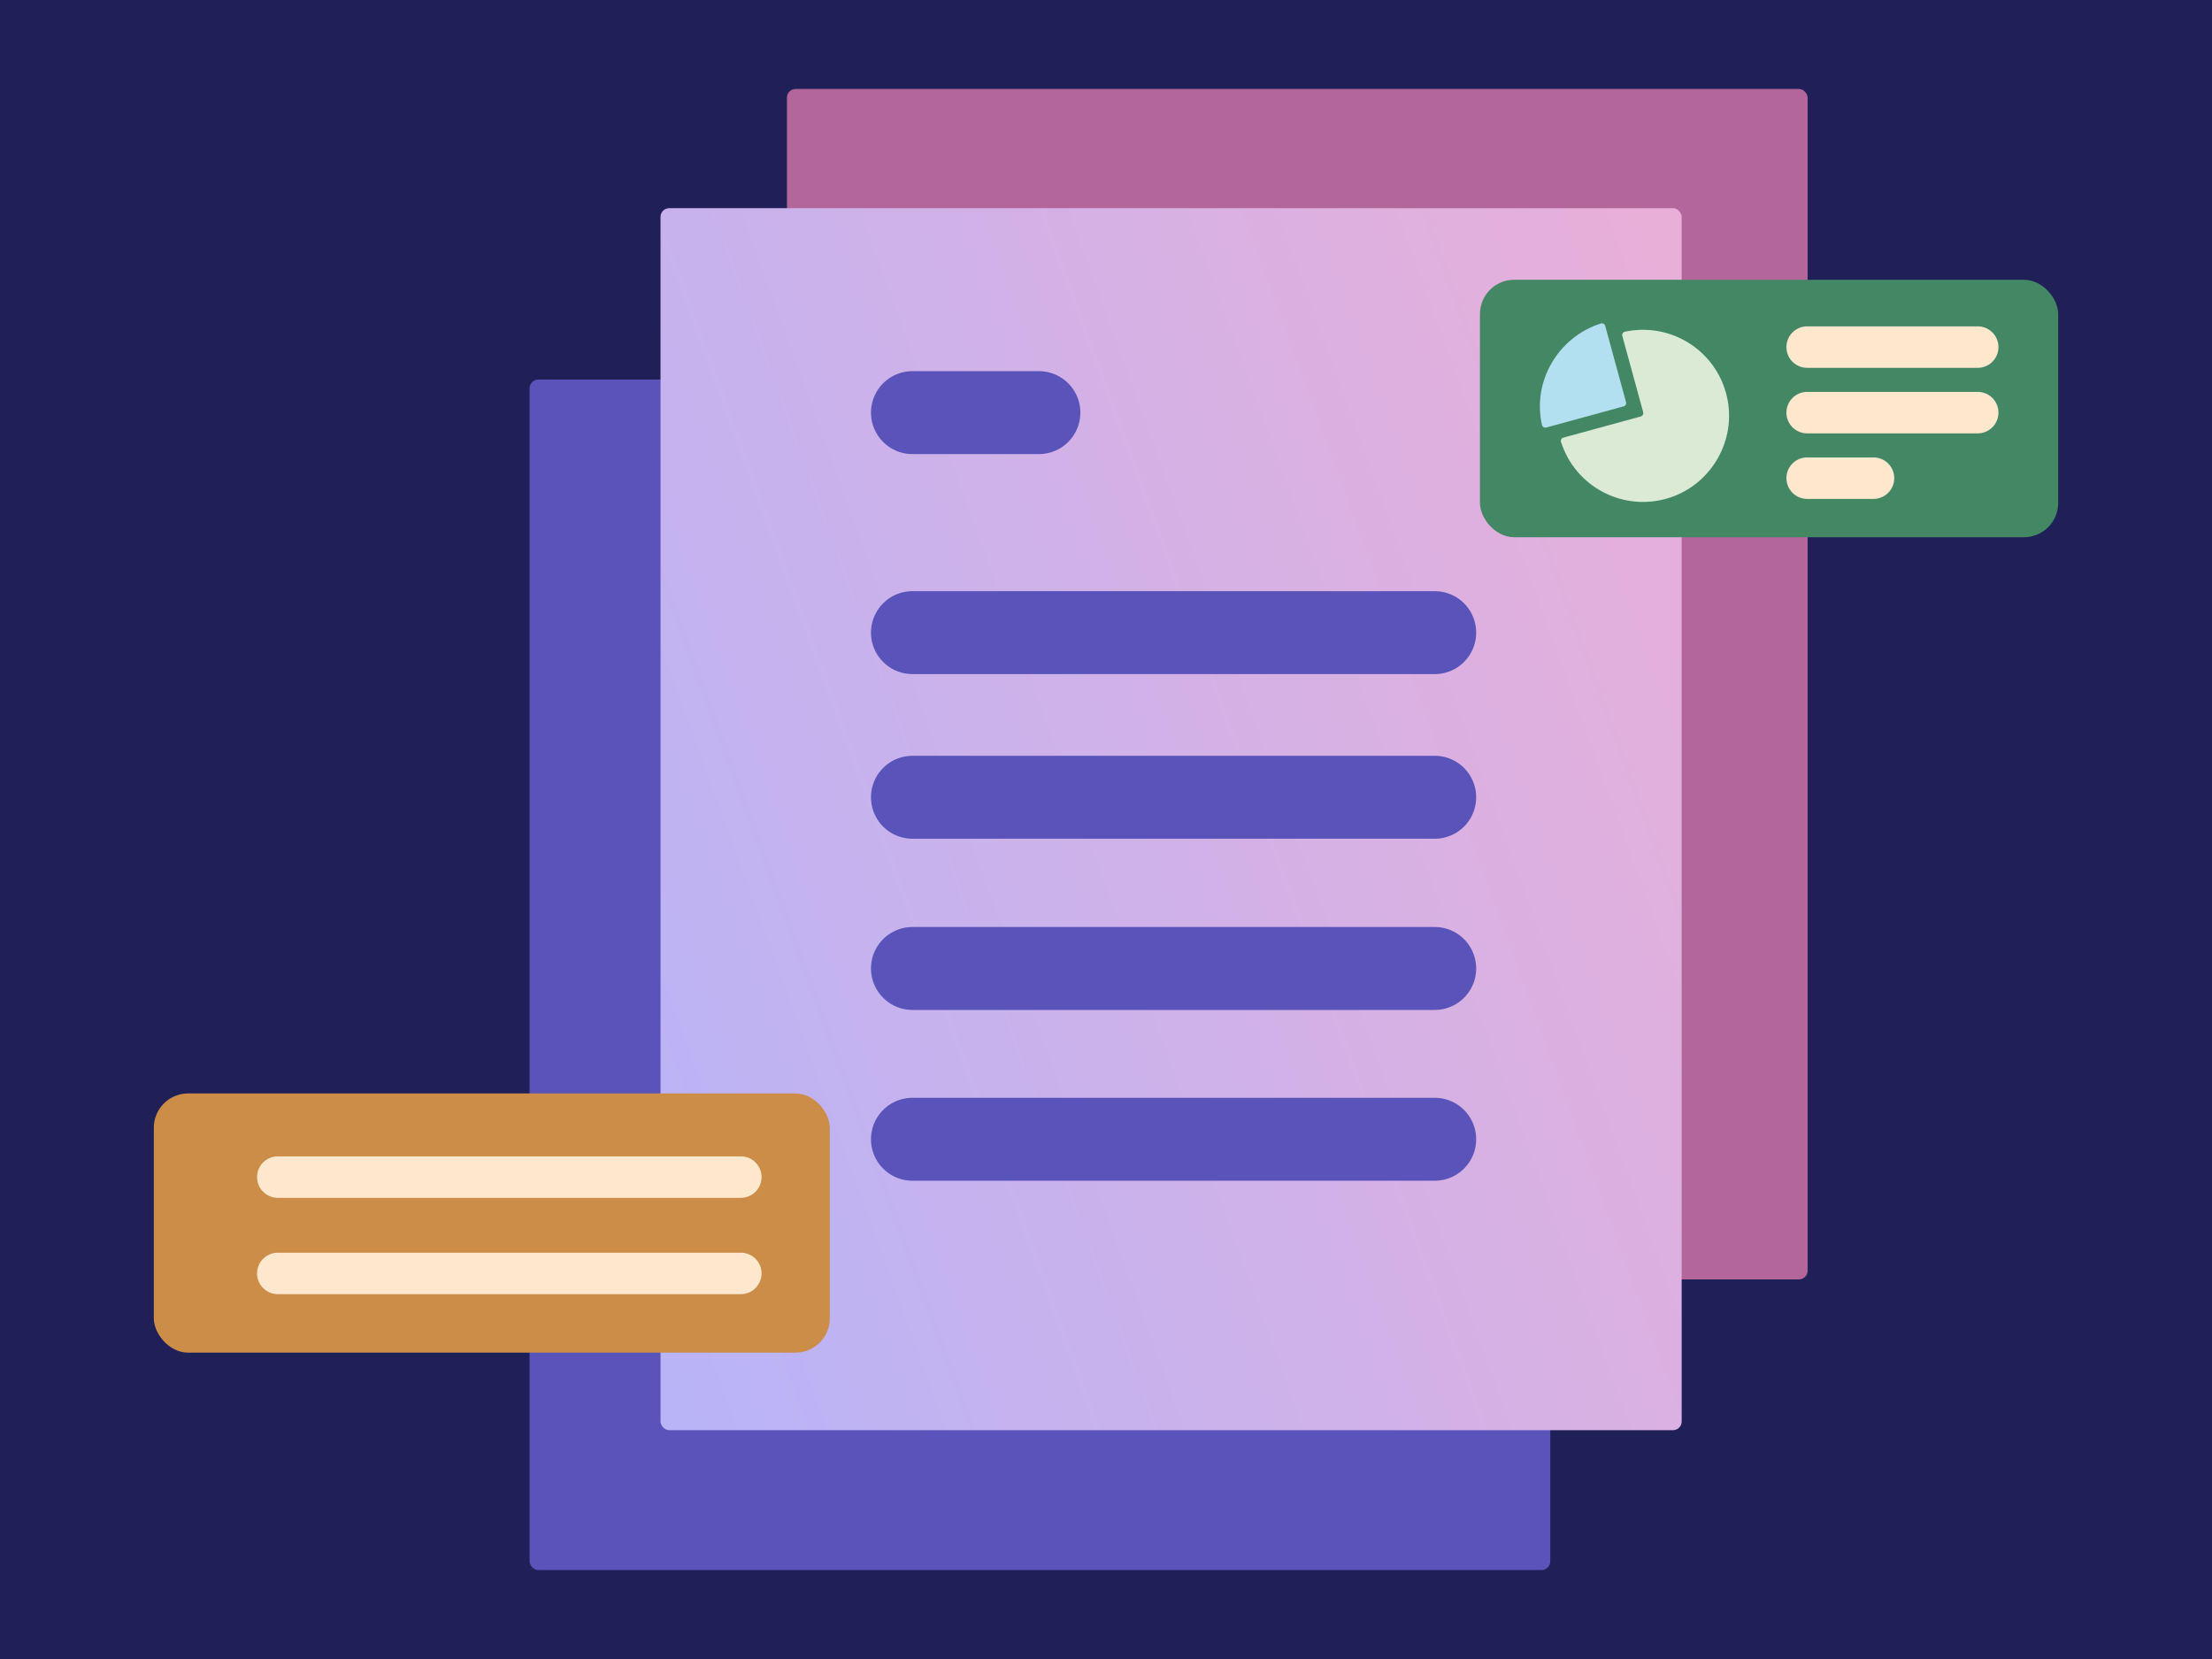
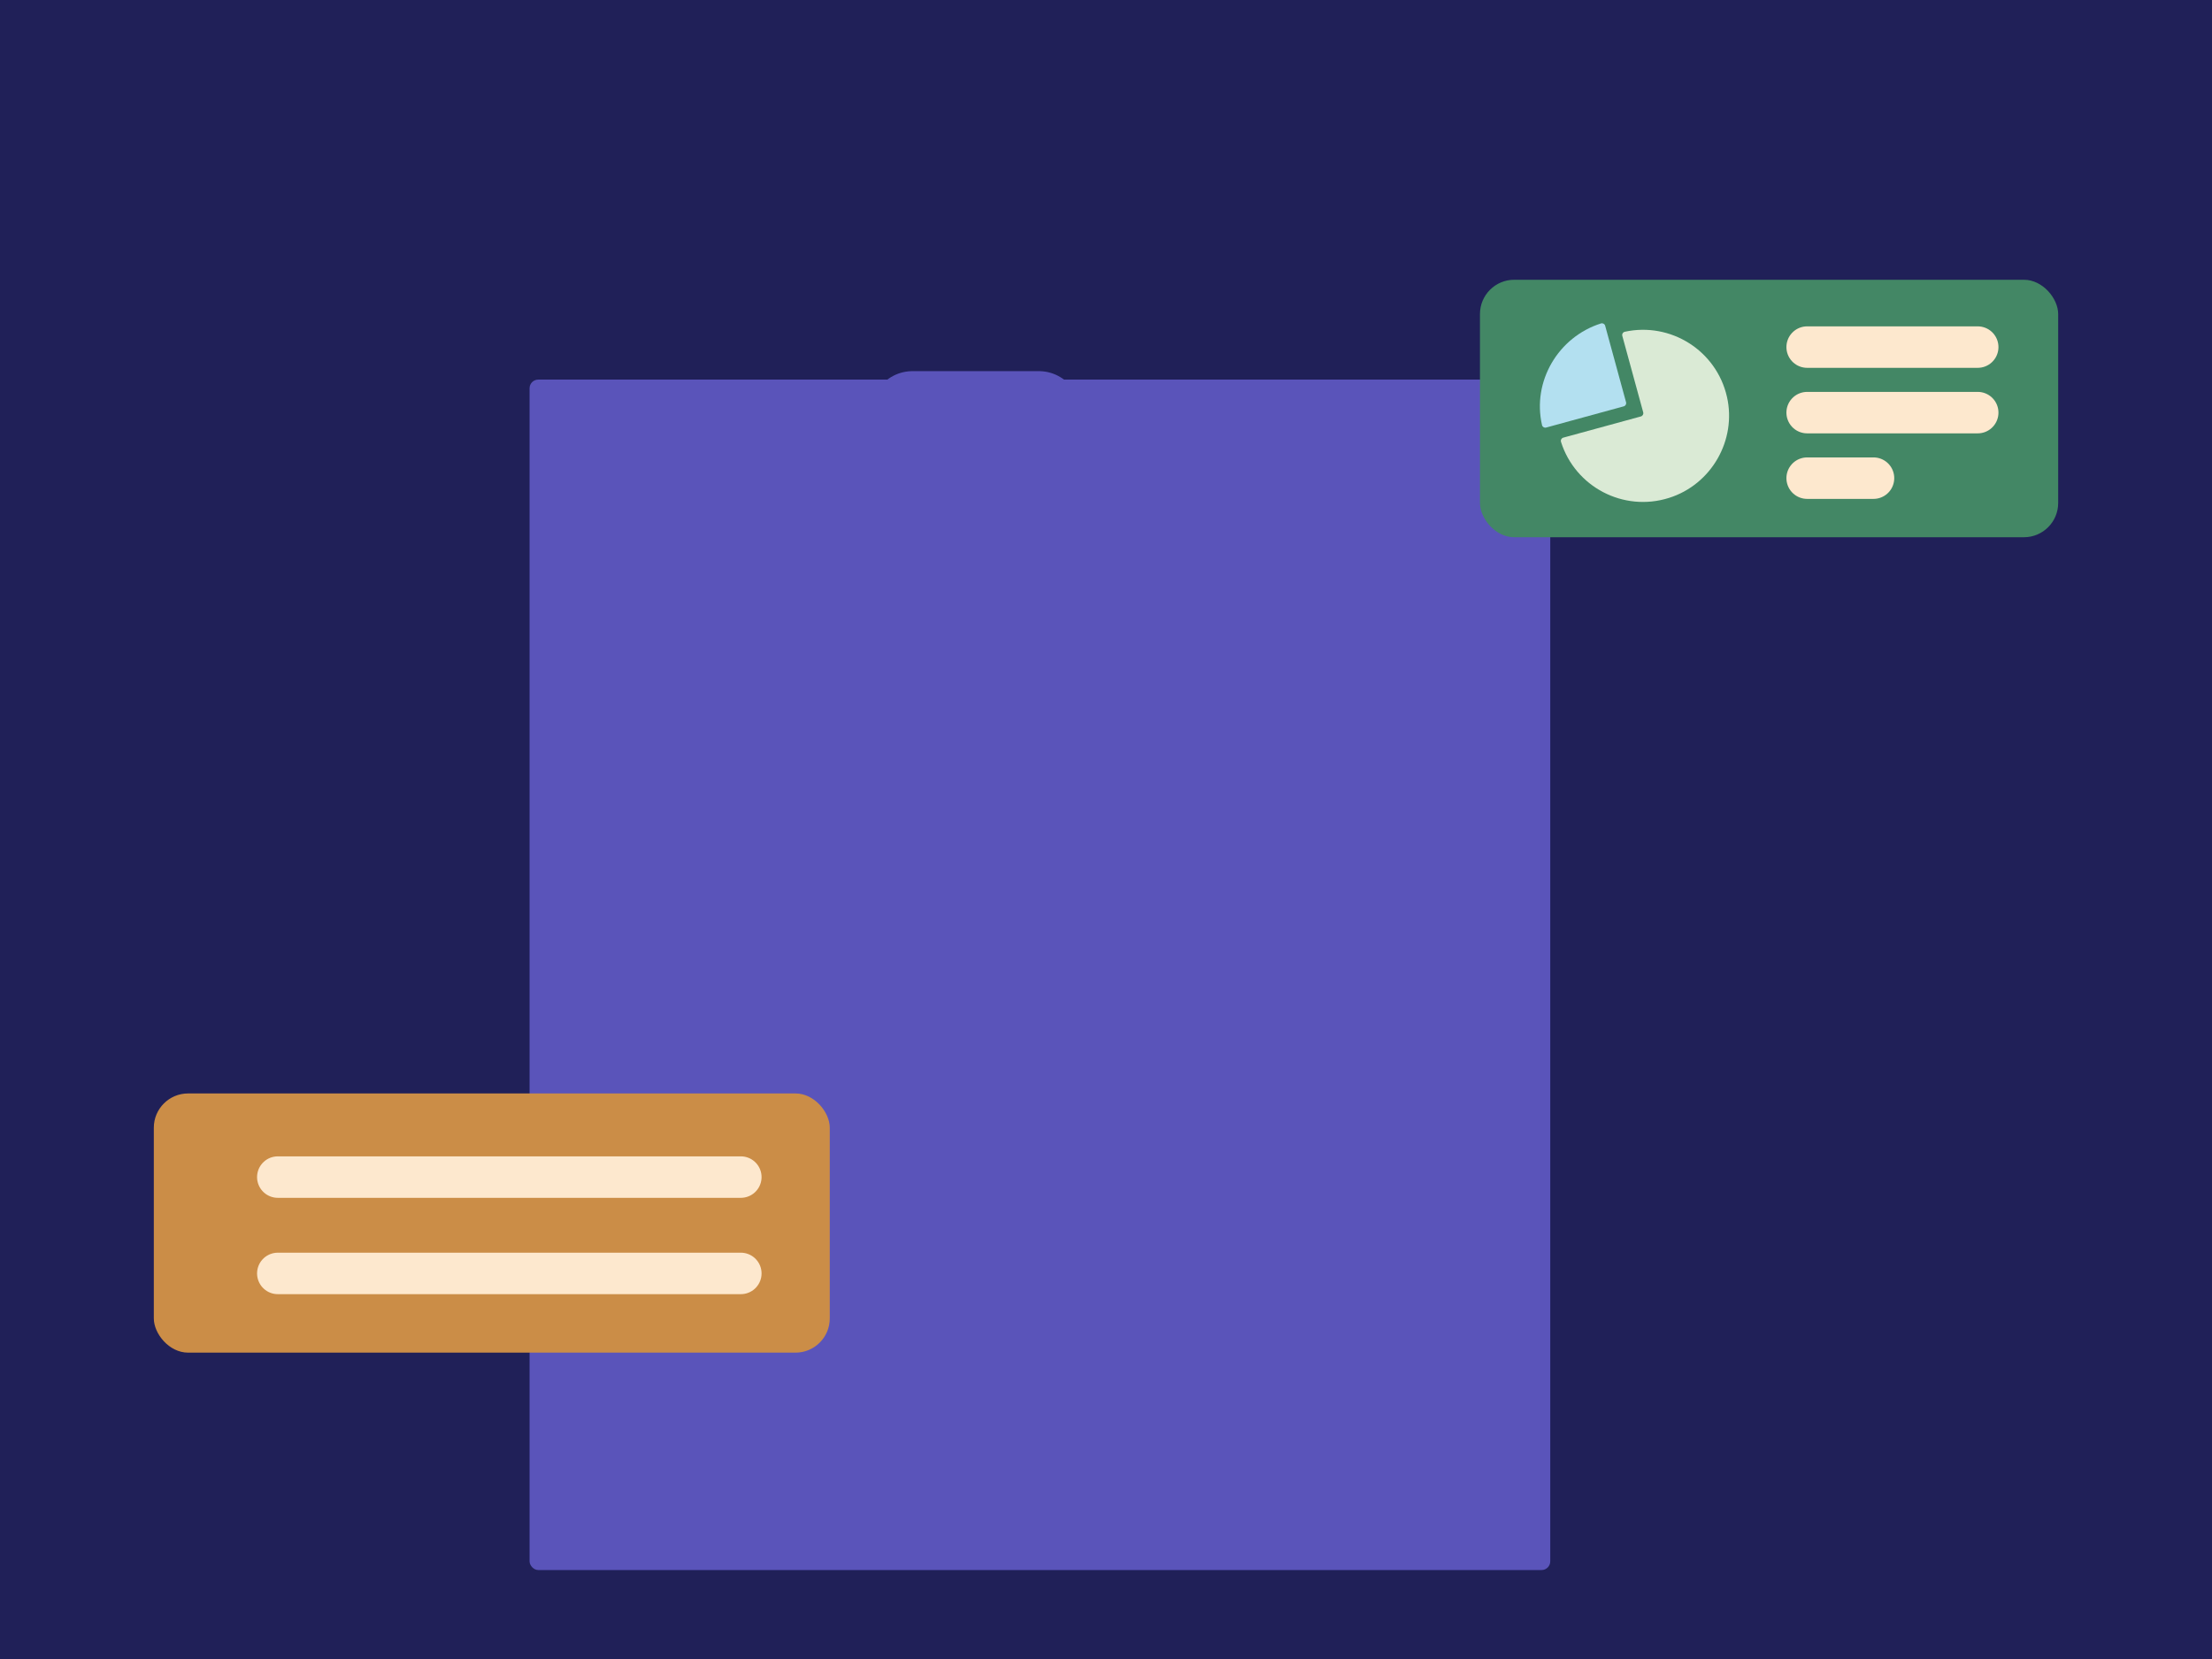
<svg xmlns="http://www.w3.org/2000/svg" id="Layer_3" data-name="Layer 3" viewBox="0 0 800 600">
  <defs>
    <style>
      .cls-1 {
        fill: #438765;
      }

      .cls-1, .cls-2, .cls-3, .cls-4, .cls-5, .cls-6, .cls-7, .cls-8 {
        stroke-width: 0px;
      }

      .cls-2 {
        fill: #daead5;
      }

      .cls-3 {
        fill: url(#linear-gradient);
      }

      .cls-4 {
        fill: #202058;
      }

      .cls-9 {
        stroke: #5a54ba;
        stroke-width: 30px;
      }

      .cls-9, .cls-10 {
        fill: none;
        stroke-linecap: round;
        stroke-miterlimit: 10;
      }

      .cls-5 {
        fill: #5a54ba;
      }

      .cls-6 {
        fill: #cb8d47;
      }

      .cls-7 {
        fill: #b3e0f0;
      }

      .cls-10 {
        stroke: #fde8ce;
        stroke-width: 15px;
      }

      .cls-8 {
        fill: #b26699;
      }
    </style>
    <linearGradient id="linear-gradient" x1="190.3" y1="381.16" x2="656.8" y2="211.37" gradientUnits="userSpaceOnUse">
      <stop offset="0" stop-color="#b8b4f7" />
      <stop offset="1" stop-color="#e9afd8" />
    </linearGradient>
  </defs>
  <rect class="cls-4" width="800" height="600" />
  <g>
    <g>
-       <rect class="cls-8" x="284.61" y="32.18" width="369.14" height="430.53" rx="3.13" ry="3.13" />
      <rect class="cls-5" x="191.53" y="137.29" width="369.14" height="430.53" rx="3.13" ry="3.13" />
-       <rect class="cls-3" x="238.89" y="75.29" width="369.31" height="441.95" rx="3.13" ry="3.13" />
      <g>
        <line class="cls-9" x1="330" y1="149.23" x2="375.73" y2="149.23" />
        <line class="cls-9" x1="330" y1="228.8" x2="518.88" y2="228.8" />
        <line class="cls-9" x1="330" y1="288.34" x2="518.88" y2="288.34" />
        <g>
          <line class="cls-9" x1="330" y1="350.26" x2="518.88" y2="350.26" />
          <line class="cls-9" x1="330" y1="412.03" x2="518.88" y2="412.03" />
        </g>
      </g>
    </g>
    <g>
      <rect class="cls-6" x="55.63" y="395.46" width="244.47" height="93.74" rx="12.39" ry="12.39" />
      <line class="cls-10" x1="100.47" y1="425.71" x2="267.93" y2="425.71" />
      <line class="cls-10" x1="100.47" y1="460.55" x2="267.93" y2="460.55" />
    </g>
    <g>
      <rect class="cls-1" x="535.25" y="101.18" width="209.12" height="93.12" rx="12.39" ry="12.39" />
      <line class="cls-10" x1="653.58" y1="125.53" x2="715.27" y2="125.53" />
      <line class="cls-10" x1="653.58" y1="149.23" x2="715.27" y2="149.23" />
      <line class="cls-10" x1="653.58" y1="172.93" x2="677.58" y2="172.93" />
      <g>
        <path class="cls-2" d="m593.45,150.61l-28.07,7.67c-.66.18-1.03.88-.82,1.54,5.14,16.23,22.51,25.47,39.04,20.26,15.36-4.83,24.57-20.91,20.97-36.6-3.85-16.8-20.43-27.07-36.92-23.5-.68.15-1.1.83-.92,1.49l7.56,27.66c.17.64-.2,1.3-.84,1.47Z" />
        <path class="cls-7" d="m587.25,146.96l-28.07,7.67c-.66.18-1.34-.23-1.49-.9-3.62-15.79,5.85-31.85,21.31-36.75.65-.21,1.35.16,1.53.83l7.56,27.68c.17.64-.2,1.3-.84,1.47Z" />
      </g>
    </g>
  </g>
</svg>